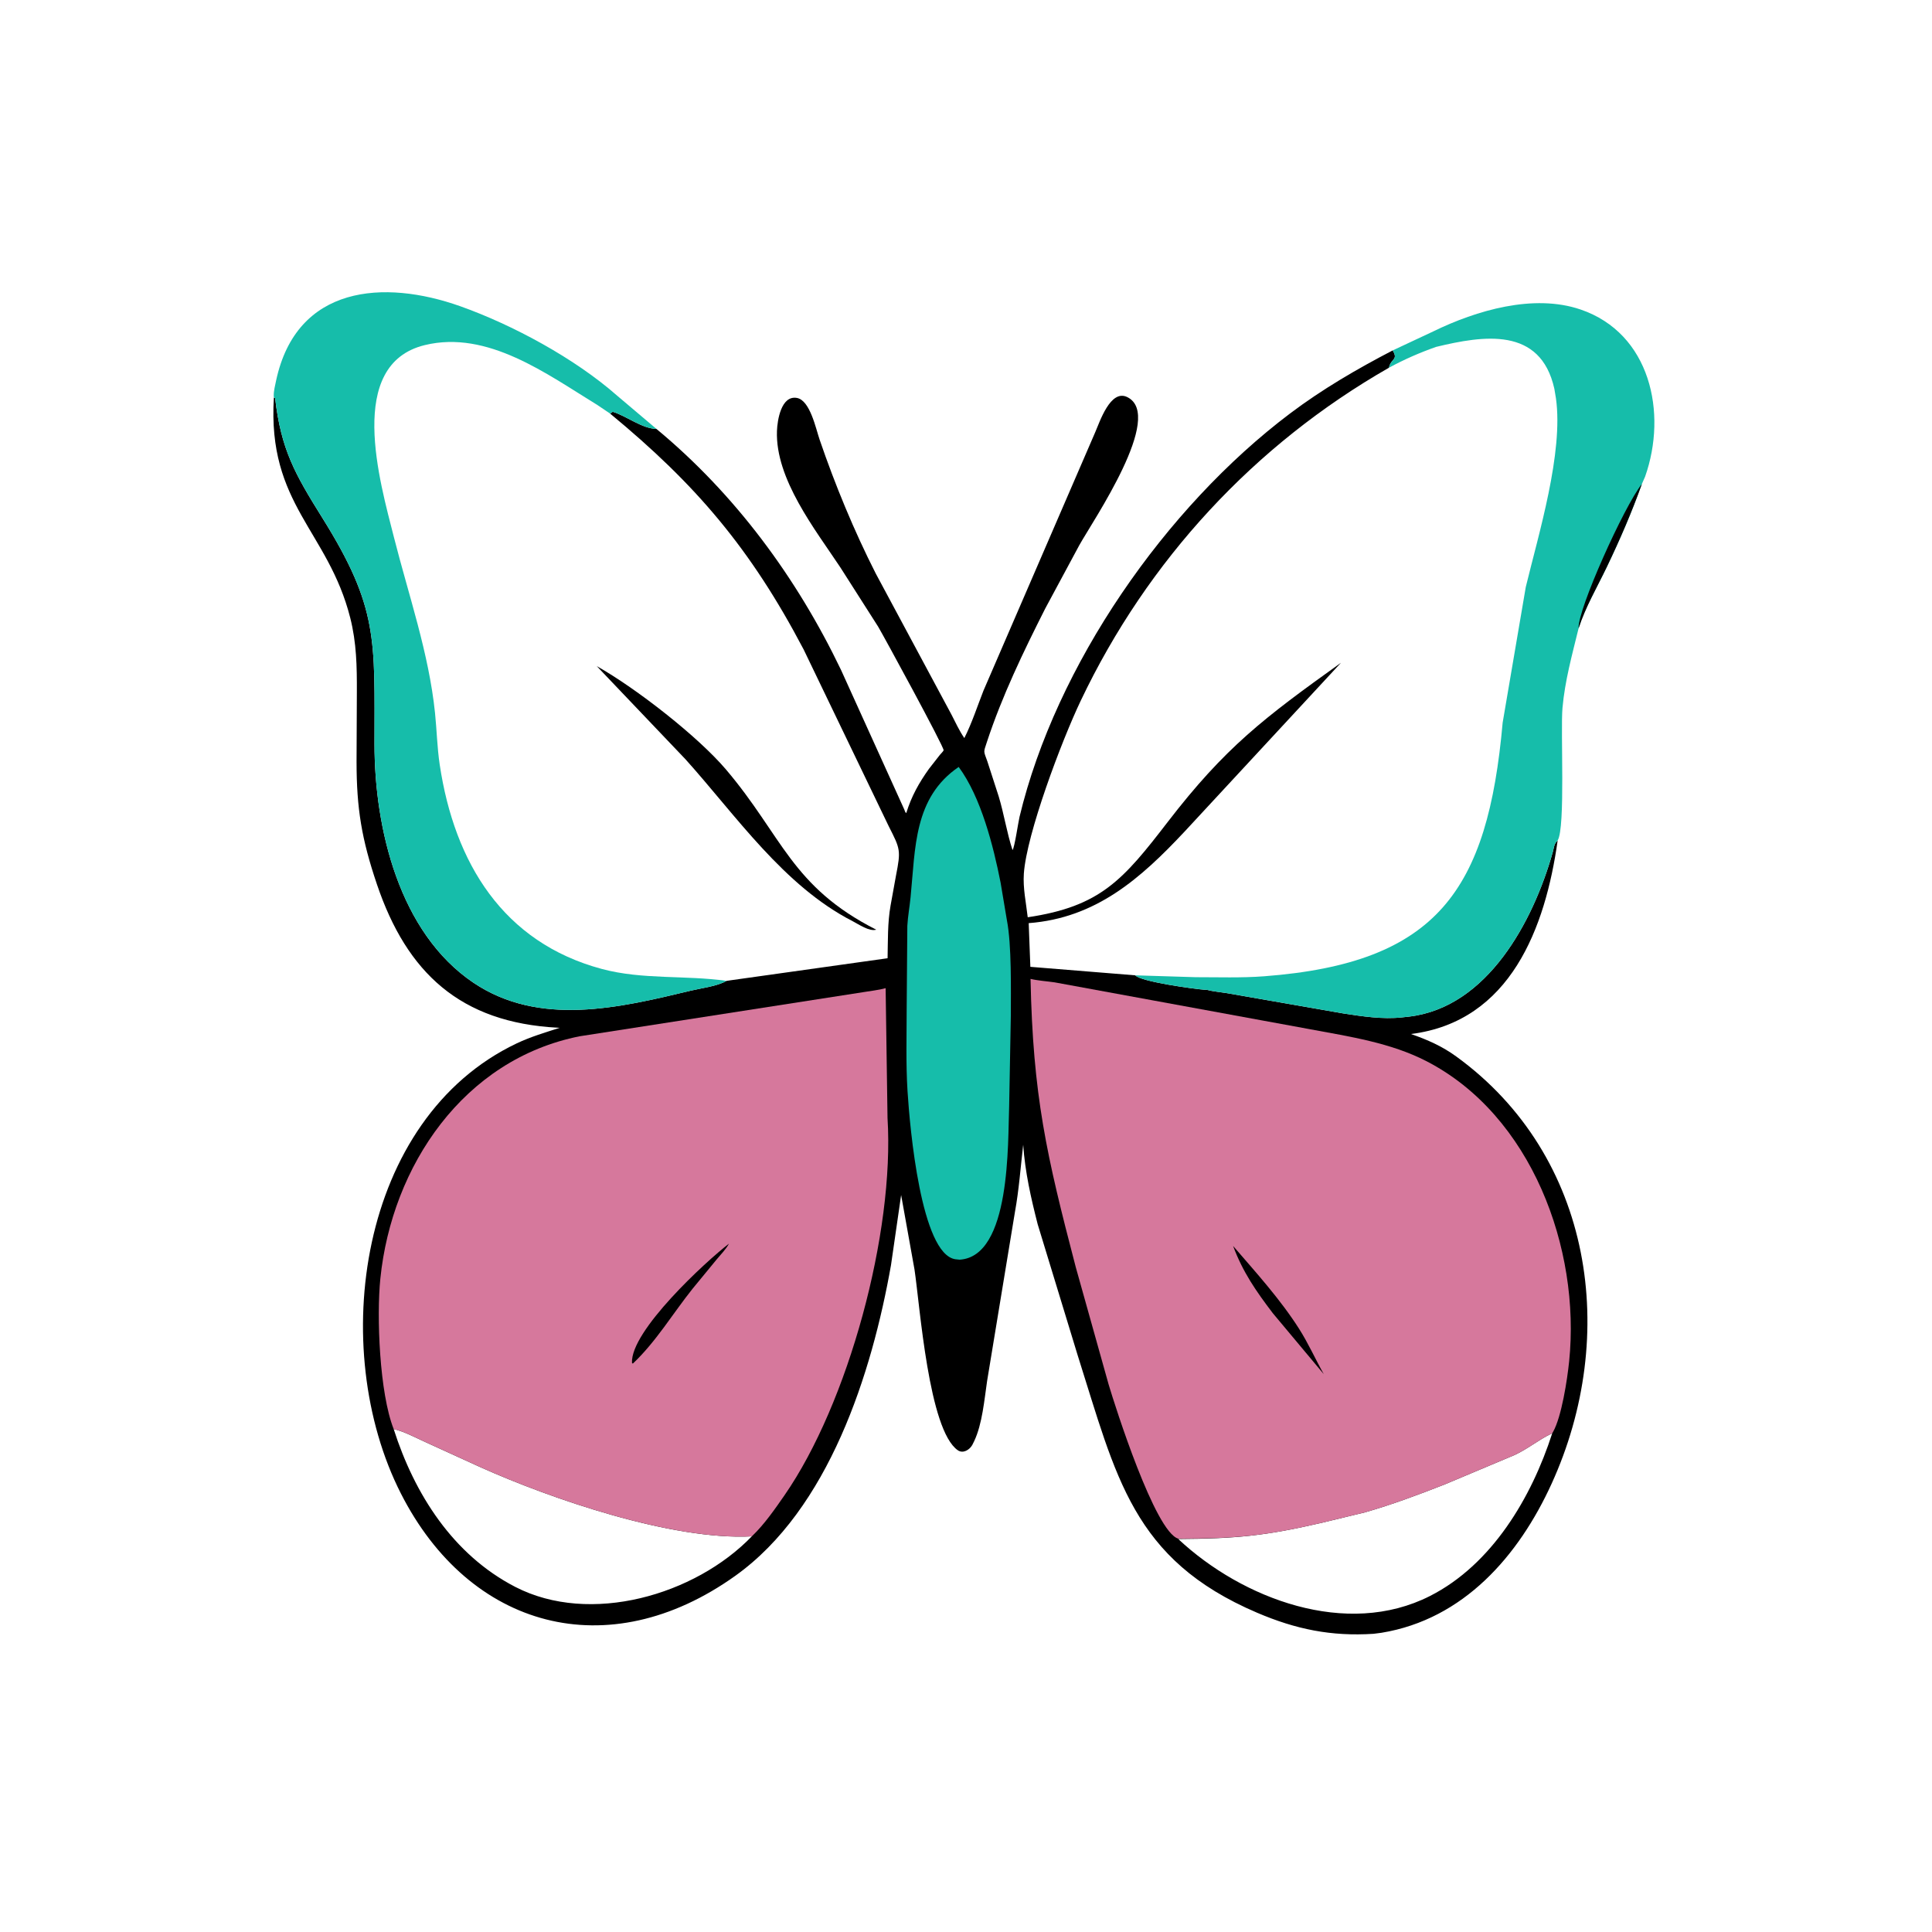
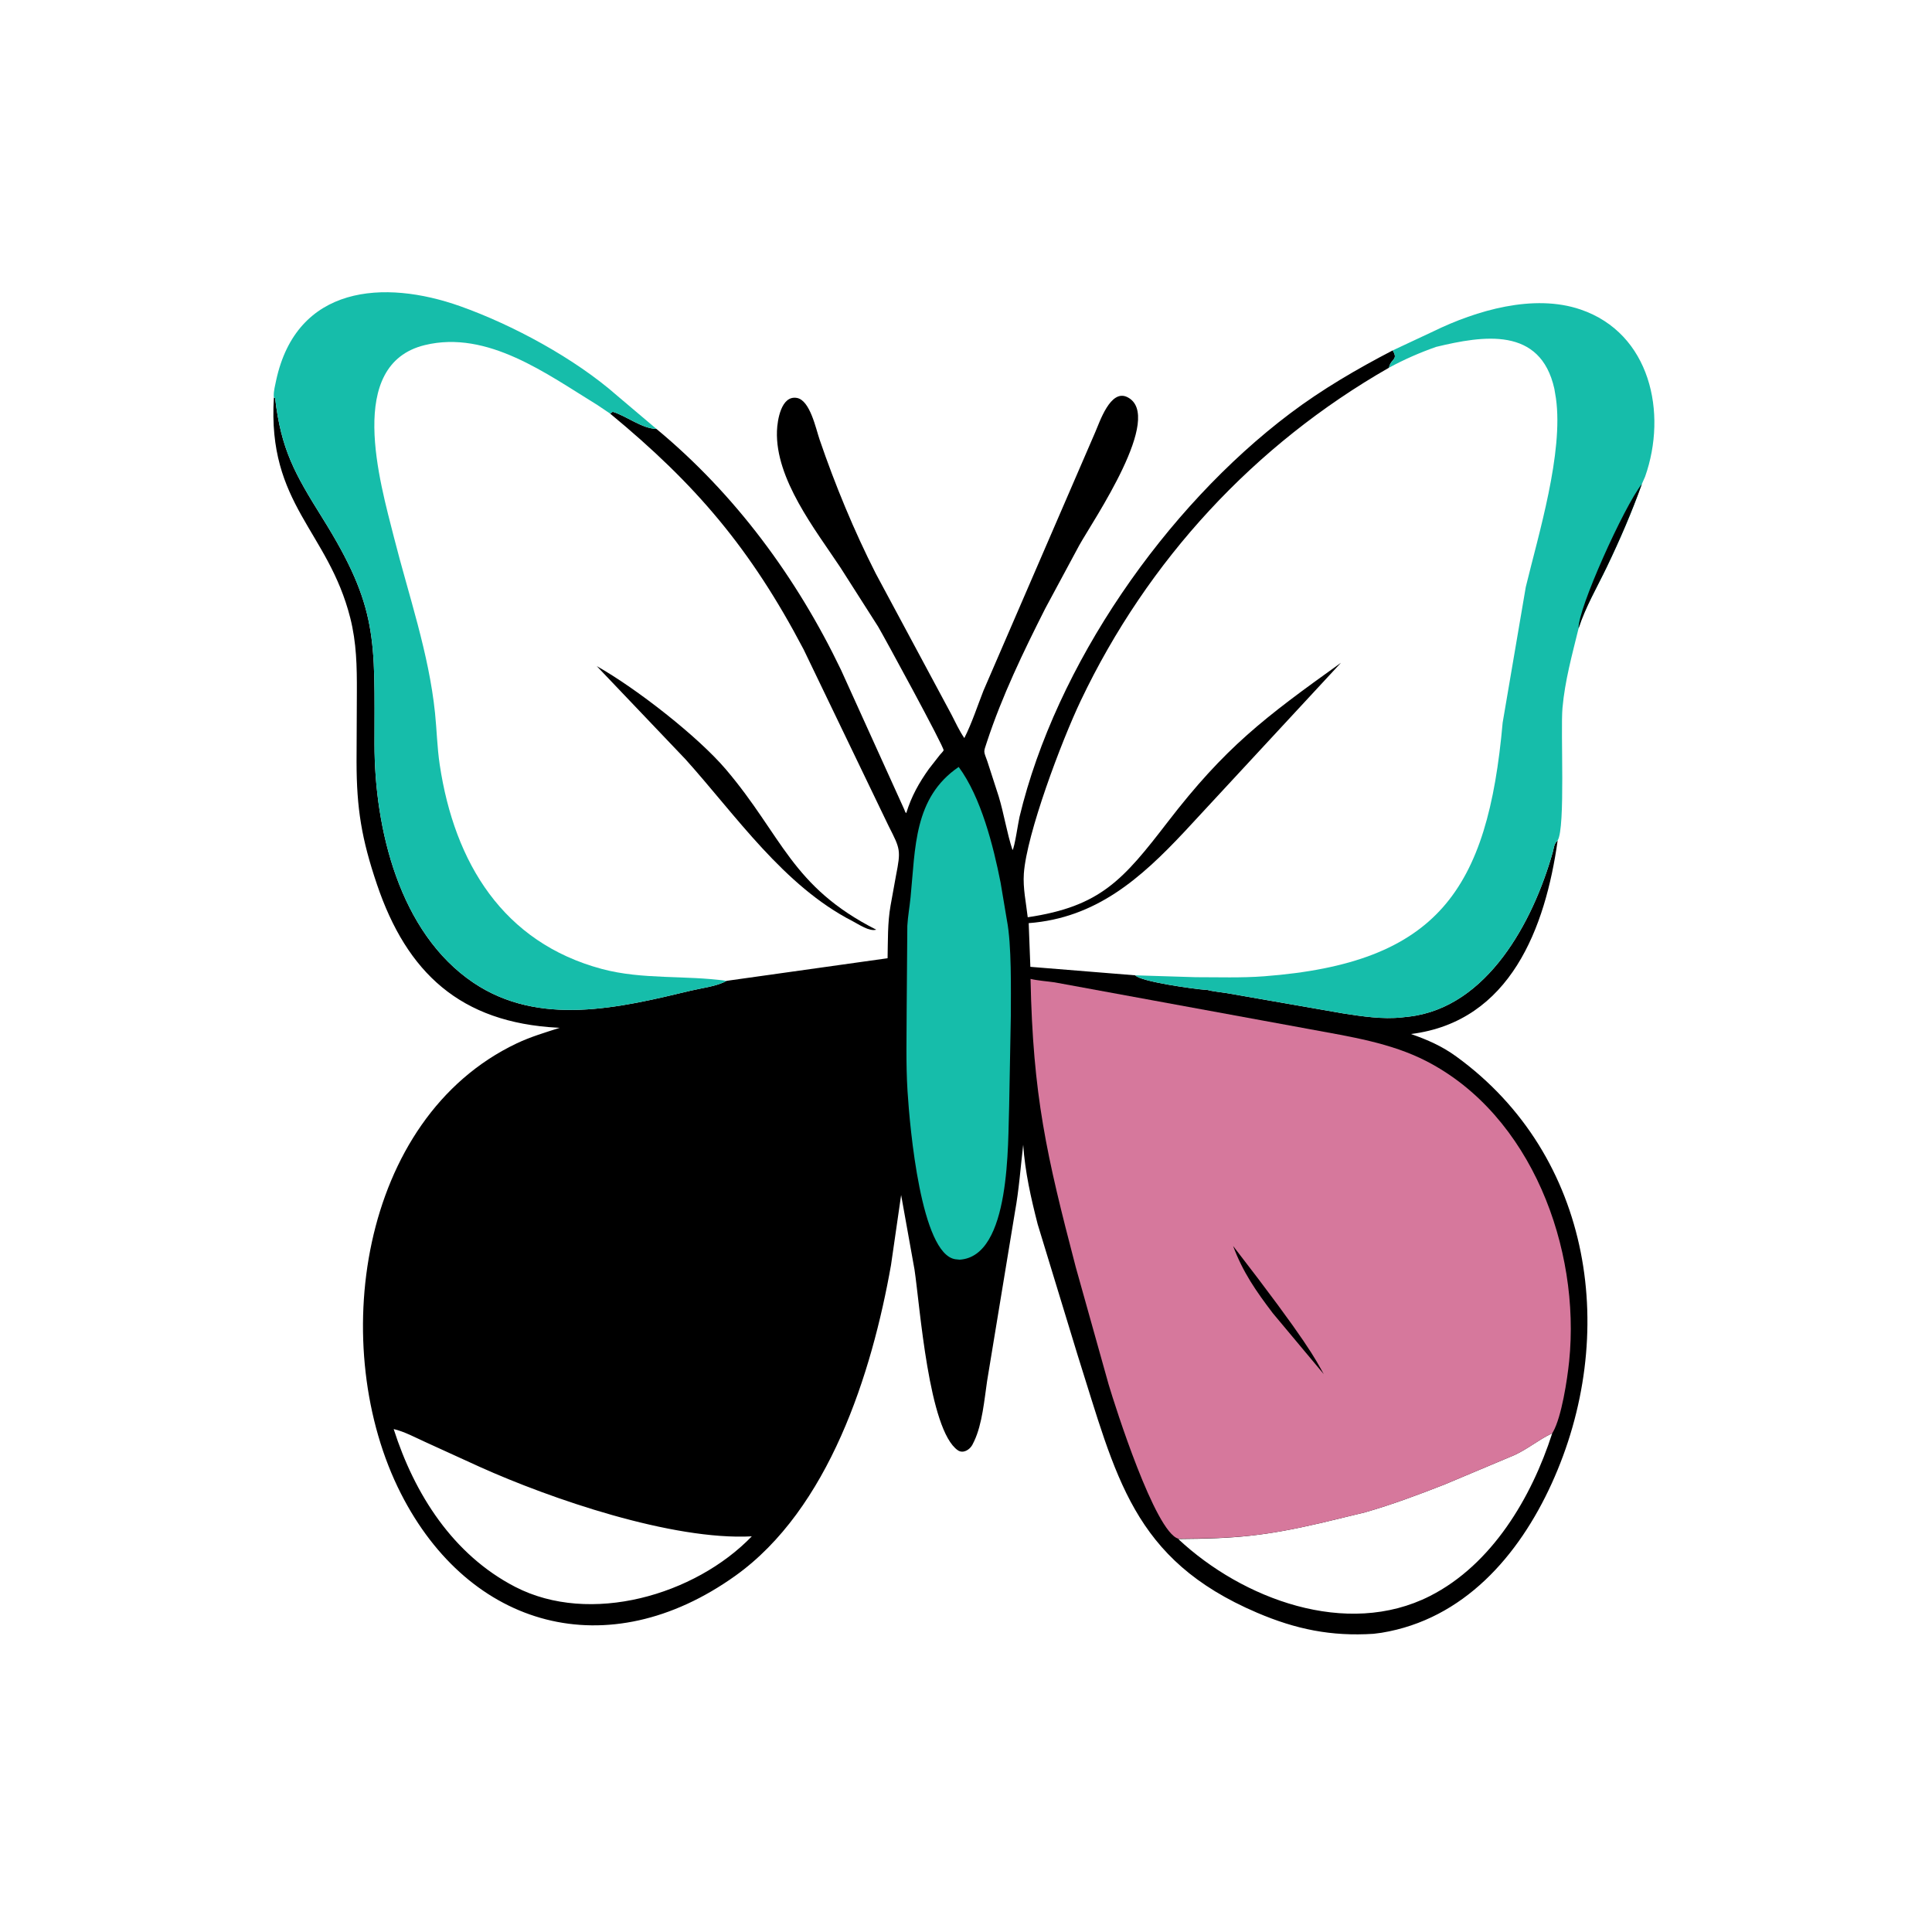
<svg xmlns="http://www.w3.org/2000/svg" version="1.1" style="display: block;" viewBox="0 0 2048 2048" width="640" height="640">
  <path transform="translate(0,0)" fill="rgb(0,0,0)" d="M 290.317 421.447 L 290.177 419.422 C 290.119 414.418 291.633 408.3 292.688 403.392 C 314.426 302.217 407.122 295.909 487.91 324.628 C 543.321 344.326 609.303 379.853 654.248 419.47 L 695.9 454.71 C 779.438 523.955 844.596 612.408 891.467 710.034 L 958.604 858.156 C 959.143 859.443 959.462 861.218 960.678 861.9 C 966.12 844.185 974.085 829.937 984.778 814.958 L 996.384 800.119 C 997.159 799.166 1000.03 796.347 1000.27 795.356 C 1001.03 792.162 936.236 673.202 930.749 664.086 L 890.77 601.419 C 864.149 561.321 821.749 507.746 823.613 456.791 C 824.024 445.574 828.054 418.859 844.763 421.831 C 858.705 424.312 864.792 454.245 868.819 466.012 C 885.296 514.153 905.239 562.458 928.289 607.858 L 1008.61 757.528 C 1012.94 765.9 1016.89 774.614 1022.23 782.388 C 1030.29 766.442 1035.95 748.882 1042.47 732.228 L 1160.91 458.339 C 1165.74 447.331 1177.1 412.106 1195 420.962 C 1234.86 440.687 1158.81 551.579 1144.07 578 L 1107.96 645.125 C 1084.79 690.981 1062.18 737.804 1046.12 786.673 C 1042.36 798.099 1042.55 795.545 1046.65 807.119 L 1058.65 844.188 C 1064.32 862.894 1067.25 882.62 1073.31 901.074 C 1075.45 898.803 1079.4 871.517 1080.73 865.959 C 1119.35 704.886 1235.36 537.93 1367.57 438.258 C 1401.69 412.538 1438.48 391.132 1476.33 371.45 L 1519.21 351.359 C 1565.21 328.89 1625.91 311.183 1675.43 328.073 C 1749.53 353.35 1767.69 437.743 1743.89 505.212 L 1740.47 512.991 C 1729.75 543.055 1717.02 572.442 1703.2 601.21 C 1692.89 622.667 1680.75 643.305 1673.37 666.028 C 1666.5 694.167 1658.88 721.471 1656.29 750.506 C 1654.12 774.966 1659.58 877.366 1651.18 890.923 C 1638.24 983.134 1601.25 1082.9 1495.7 1096.1 C 1513.25 1102.23 1528.63 1108.98 1543.73 1119.95 C 1689.12 1225.53 1716.32 1416.1 1644.68 1572.99 C 1609.88 1649.18 1551.57 1716.49 1464.5 1730.8 L 1456 1731.9 C 1411.28 1734.78 1373.83 1727.2 1332.46 1709.51 C 1200.24 1652.99 1183.34 1565.56 1142.24 1436.22 L 1100 1297.82 C 1092.82 1269.77 1086.62 1242.46 1084.63 1213.5 C 1081.87 1237.2 1080.18 1261.21 1075.89 1284.72 L 1046.36 1464 C 1043.44 1483.72 1041.31 1509.41 1032.67 1527.69 L 1030.66 1531.73 C 1027.75 1536.94 1020.84 1541.17 1015.31 1537.33 C 984.413 1515.92 975.277 1385 969.415 1345.79 L 955.235 1266.78 L 944.5 1341.05 C 924.217 1455.65 878.741 1599.55 779.347 1670.5 C 644.494 1766.75 497.786 1726.4 424.956 1583.18 C 346.793 1429.47 380.064 1185.74 547.7 1106.04 C 562.367 1099.07 577.952 1094.46 593.374 1089.51 L 591.421 1089.42 C 487.905 1084.08 431.22 1030.94 399.59 937.5 C 383.308 889.399 378.013 857.099 377.959 807.636 L 378.284 733.412 C 378.387 706.559 377.952 681.379 371.302 655.076 C 347.897 562.505 283.28 534.923 290.317 421.447 z M 1519.21 351.359 L 1476.33 371.45 C 1482.53 381.881 1474.5 379.712 1472.37 389.789 C 1329.73 471.395 1216.61 593.705 1145.72 742.574 C 1125.1 785.873 1088.21 884.042 1085.32 926.116 C 1084.26 941.597 1087.7 957.021 1089.43 972.336 C 1166.61 960.914 1190.68 932.551 1237.63 871.587 C 1298.91 792.001 1339.79 761.087 1421.5 702.558 L 1255.85 881.361 C 1209.04 931.341 1161.74 973.163 1090.46 978.559 L 1092.22 1024.88 L 1203.45 1033.89 C 1209.13 1040.61 1266.18 1048.43 1276.97 1049.19 L 1279.23 1049.25 C 1285.96 1051.03 1293.34 1051.6 1300.24 1052.72 L 1424 1074.3 C 1444.15 1077.41 1465.64 1080.69 1486.06 1078.49 L 1493.7 1077.65 C 1576.86 1067.82 1625.36 976.504 1645.98 903.342 C 1647.01 899.69 1647.31 895.228 1649.86 892.317 L 1651.18 890.923 C 1659.58 877.366 1654.12 774.966 1656.29 750.506 C 1658.88 721.471 1666.5 694.167 1673.37 666.028 C 1680.75 643.305 1692.89 622.667 1703.2 601.21 C 1717.02 572.442 1729.75 543.055 1740.47 512.991 L 1743.89 505.212 C 1767.69 437.743 1749.53 353.35 1675.43 328.073 C 1625.91 311.183 1565.21 328.89 1519.21 351.359 z M 290.317 421.447 L 291.633 422 C 297.921 476.397 312.549 502.341 341.641 548.888 C 401.36 644.438 397.006 678.17 396.981 788.655 C 396.961 878.38 423.332 988.775 501.748 1041.64 C 571.76 1088.84 656.804 1068.27 732.505 1050.09 C 743.637 1047.42 760.527 1045.44 770.146 1039.75 L 940.874 1015.77 C 941.269 997.427 940.799 978.112 944.016 960.031 L 949.776 928.217 C 955.061 901.212 954.43 900.092 942.077 875.819 L 851.88 688.456 C 795.706 581.483 737.739 513.5 646.788 438.453 L 649.5 436.49 C 664.761 441.265 680.099 454.17 695.9 454.71 L 654.248 419.47 C 609.303 379.853 543.321 344.326 487.91 324.628 C 407.122 295.909 314.426 302.217 292.688 403.392 C 291.633 408.3 290.119 414.418 290.177 419.422 L 290.317 421.447 z M 1249.01 1631.44 C 1317.03 1695.05 1427.52 1736.64 1515.82 1691.84 C 1581.54 1658.49 1623.48 1587.49 1645.41 1519.38 L 1644.1 1519.98 C 1631.44 1525.98 1619.76 1535.72 1605.73 1542.3 L 1531.25 1573.63 C 1503.43 1584.54 1475.62 1594.94 1446.86 1603.18 L 1401 1614.26 C 1340.81 1628.22 1309.64 1631.03 1249.01 1631.44 z M 417.315 1514.87 C 439.402 1583.95 480.27 1648.11 546.127 1682.14 C 625.562 1723.2 736.812 1690.94 796.946 1628.59 C 712.425 1633.08 583.527 1588.67 508.803 1555.06 L 451.138 1528.75 C 440.645 1524.01 428.52 1517.43 417.315 1514.87 z" />
  <path transform="translate(0,0)" fill="rgb(22,189,170)" d="M 1016.25 812.995 C 1040.04 845.171 1053.06 897.091 1060.65 935.5 L 1067.35 975.392 C 1072.48 1001.88 1071.53 1048.88 1071.52 1076.8 L 1069.75 1172.5 C 1068.19 1210.86 1071.89 1332.03 1017.22 1335.32 L 1012.64 1334.84 C 976.347 1329.23 964.47 1195.9 962.008 1156.6 C 960.17 1127.25 961.115 1097.3 961.12 1067.88 L 961.804 981.471 C 962.383 971.179 964.237 961.235 965.247 951.039 C 970.431 898.74 968.532 845.531 1016.25 812.995 z" />
-   <path transform="translate(0,0)" fill="rgb(214,120,156)" d="M 417.315 1514.87 C 402.251 1476.78 399.101 1395.49 403.176 1355.46 C 415.341 1235.96 491.453 1122.91 614.564 1098.47 L 914.829 1051.76 C 922.63 1050.42 931.216 1049.61 938.808 1047.48 L 940.805 1185 C 948.425 1307.13 899.067 1487.76 831.533 1585.16 C 821.505 1599.62 810.351 1615.72 797.609 1627.97 L 796.946 1628.59 C 712.425 1633.08 583.527 1588.67 508.803 1555.06 L 451.138 1528.75 C 440.645 1524.01 428.52 1517.43 417.315 1514.87 z" />
  <path transform="translate(0,0)" fill="rgb(0,0,0)" d="M 772.739 1318.33 C 769.527 1324.31 764.044 1329.8 759.701 1335.03 L 734.106 1366.17 C 713.145 1392.43 695.34 1422.41 670.794 1445.5 L 669.938 1444.72 C 668.121 1410.9 748.369 1337.04 772.739 1318.33 z" />
  <path transform="translate(0,0)" fill="rgb(214,120,156)" d="M 1249.01 1631.06 C 1224.35 1623.85 1182.16 1490.94 1175.24 1467.76 L 1140.34 1343.18 C 1109.24 1224.29 1094.96 1161.43 1092.41 1037.67 C 1100.69 1039.63 1109.47 1040.1 1117.9 1041.33 L 1389.16 1091.11 C 1430.75 1098.87 1474.15 1105.32 1512.19 1124.94 C 1623.38 1182.27 1675.59 1323.45 1663.37 1443.02 C 1661.34 1462.83 1655.36 1501.69 1646.36 1517.76 L 1645.41 1519.38 L 1644.1 1519.98 C 1631.44 1525.98 1619.76 1535.72 1605.73 1542.3 L 1531.25 1573.63 C 1503.43 1584.54 1475.62 1594.94 1446.86 1603.18 L 1401 1614.26 C 1340.81 1628.22 1309.64 1631.03 1249.01 1631.06 z" />
-   <path transform="translate(0,0)" fill="rgb(0,0,0)" d="M 1307.12 1320.75 C 1331.22 1348.68 1357.21 1377.35 1377.03 1408.5 C 1386.92 1424.04 1394.26 1440.6 1403.23 1456.61 L 1349.21 1392 C 1331.35 1368.5 1317.47 1348.54 1307.12 1320.75 z" />
+   <path transform="translate(0,0)" fill="rgb(0,0,0)" d="M 1307.12 1320.75 C 1386.92 1424.04 1394.26 1440.6 1403.23 1456.61 L 1349.21 1392 C 1331.35 1368.5 1317.47 1348.54 1307.12 1320.75 z" />
  <path transform="translate(0,0)" fill="rgb(0,0,0)" d="M 632.571 706.106 C 674.704 729.809 740.015 780.907 769.523 815.64 C 829.49 886.229 838.726 939.779 928.834 985.5 C 921.458 987.692 910.261 979.797 903.885 976.529 C 830.68 939.008 780.274 864.551 726.706 804.932 L 632.571 706.106 z" />
  <path transform="translate(0,0)" fill="rgb(22,189,170)" d="M 290.317 421.447 L 290.177 419.422 C 290.119 414.418 291.633 408.3 292.688 403.392 C 314.426 302.217 407.122 295.909 487.91 324.628 C 543.321 344.326 609.303 379.853 654.248 419.47 L 695.9 454.71 C 680.099 454.17 664.761 441.265 649.5 436.49 L 646.788 438.453 L 633.342 429.385 C 579.816 396.596 517 349.64 450.371 365.798 C 366.187 386.212 402.694 510.769 417.596 569.554 C 433.176 631.014 454.581 692.284 461.132 755.676 C 463.016 773.9 463.397 792.427 466.113 810.548 C 481.776 915.051 533.547 999.132 638 1027.14 C 681.026 1038.68 726.236 1033.59 770.146 1039.75 C 760.527 1045.44 743.637 1047.42 732.505 1050.09 C 656.804 1068.27 571.76 1088.84 501.748 1041.64 C 423.332 988.775 396.961 878.38 396.981 788.655 C 397.006 678.17 401.36 644.438 341.641 548.888 C 312.549 502.341 297.921 476.397 291.633 422 L 290.317 421.447 z" />
  <path transform="translate(0,0)" fill="rgb(22,189,170)" d="M 1519.21 351.359 C 1565.21 328.89 1625.91 311.183 1675.43 328.073 C 1749.53 353.35 1767.69 437.743 1743.89 505.212 L 1740.47 512.991 C 1729.75 543.055 1717.02 572.442 1703.2 601.21 C 1692.89 622.667 1680.75 643.305 1673.37 666.028 C 1666.5 694.167 1658.88 721.471 1656.29 750.506 C 1654.12 774.966 1659.58 877.366 1651.18 890.923 L 1649.86 892.317 C 1647.31 895.228 1647.01 899.69 1645.98 903.342 C 1625.36 976.504 1576.86 1067.82 1493.7 1077.65 L 1486.06 1078.49 C 1465.64 1080.69 1444.15 1077.41 1424 1074.3 L 1300.24 1052.72 C 1293.34 1051.6 1285.96 1051.03 1279.23 1049.25 L 1276.97 1049.19 C 1266.18 1048.43 1209.13 1040.61 1203.45 1033.89 L 1267.27 1035.86 C 1291.38 1035.83 1315.95 1036.73 1340 1034.9 C 1523.89 1020.95 1577.07 943.597 1592.88 766 L 1617.39 622.262 C 1630.87 566.562 1657.5 479.872 1649.36 422.195 L 1647.68 412.119 C 1632.96 345.995 1572.47 355.639 1522.33 367.718 C 1504.68 373.958 1488.84 380.867 1472.37 389.789 C 1474.5 379.712 1482.53 381.881 1476.33 371.45 L 1519.21 351.359 z" />
  <path transform="translate(0,0)" fill="rgb(0,0,0)" d="M 1673.37 666.028 C 1672.27 646.127 1721.56 536.829 1740.47 512.991 C 1729.75 543.055 1717.02 572.442 1703.2 601.21 C 1692.89 622.667 1680.75 643.305 1673.37 666.028 z" />
</svg>